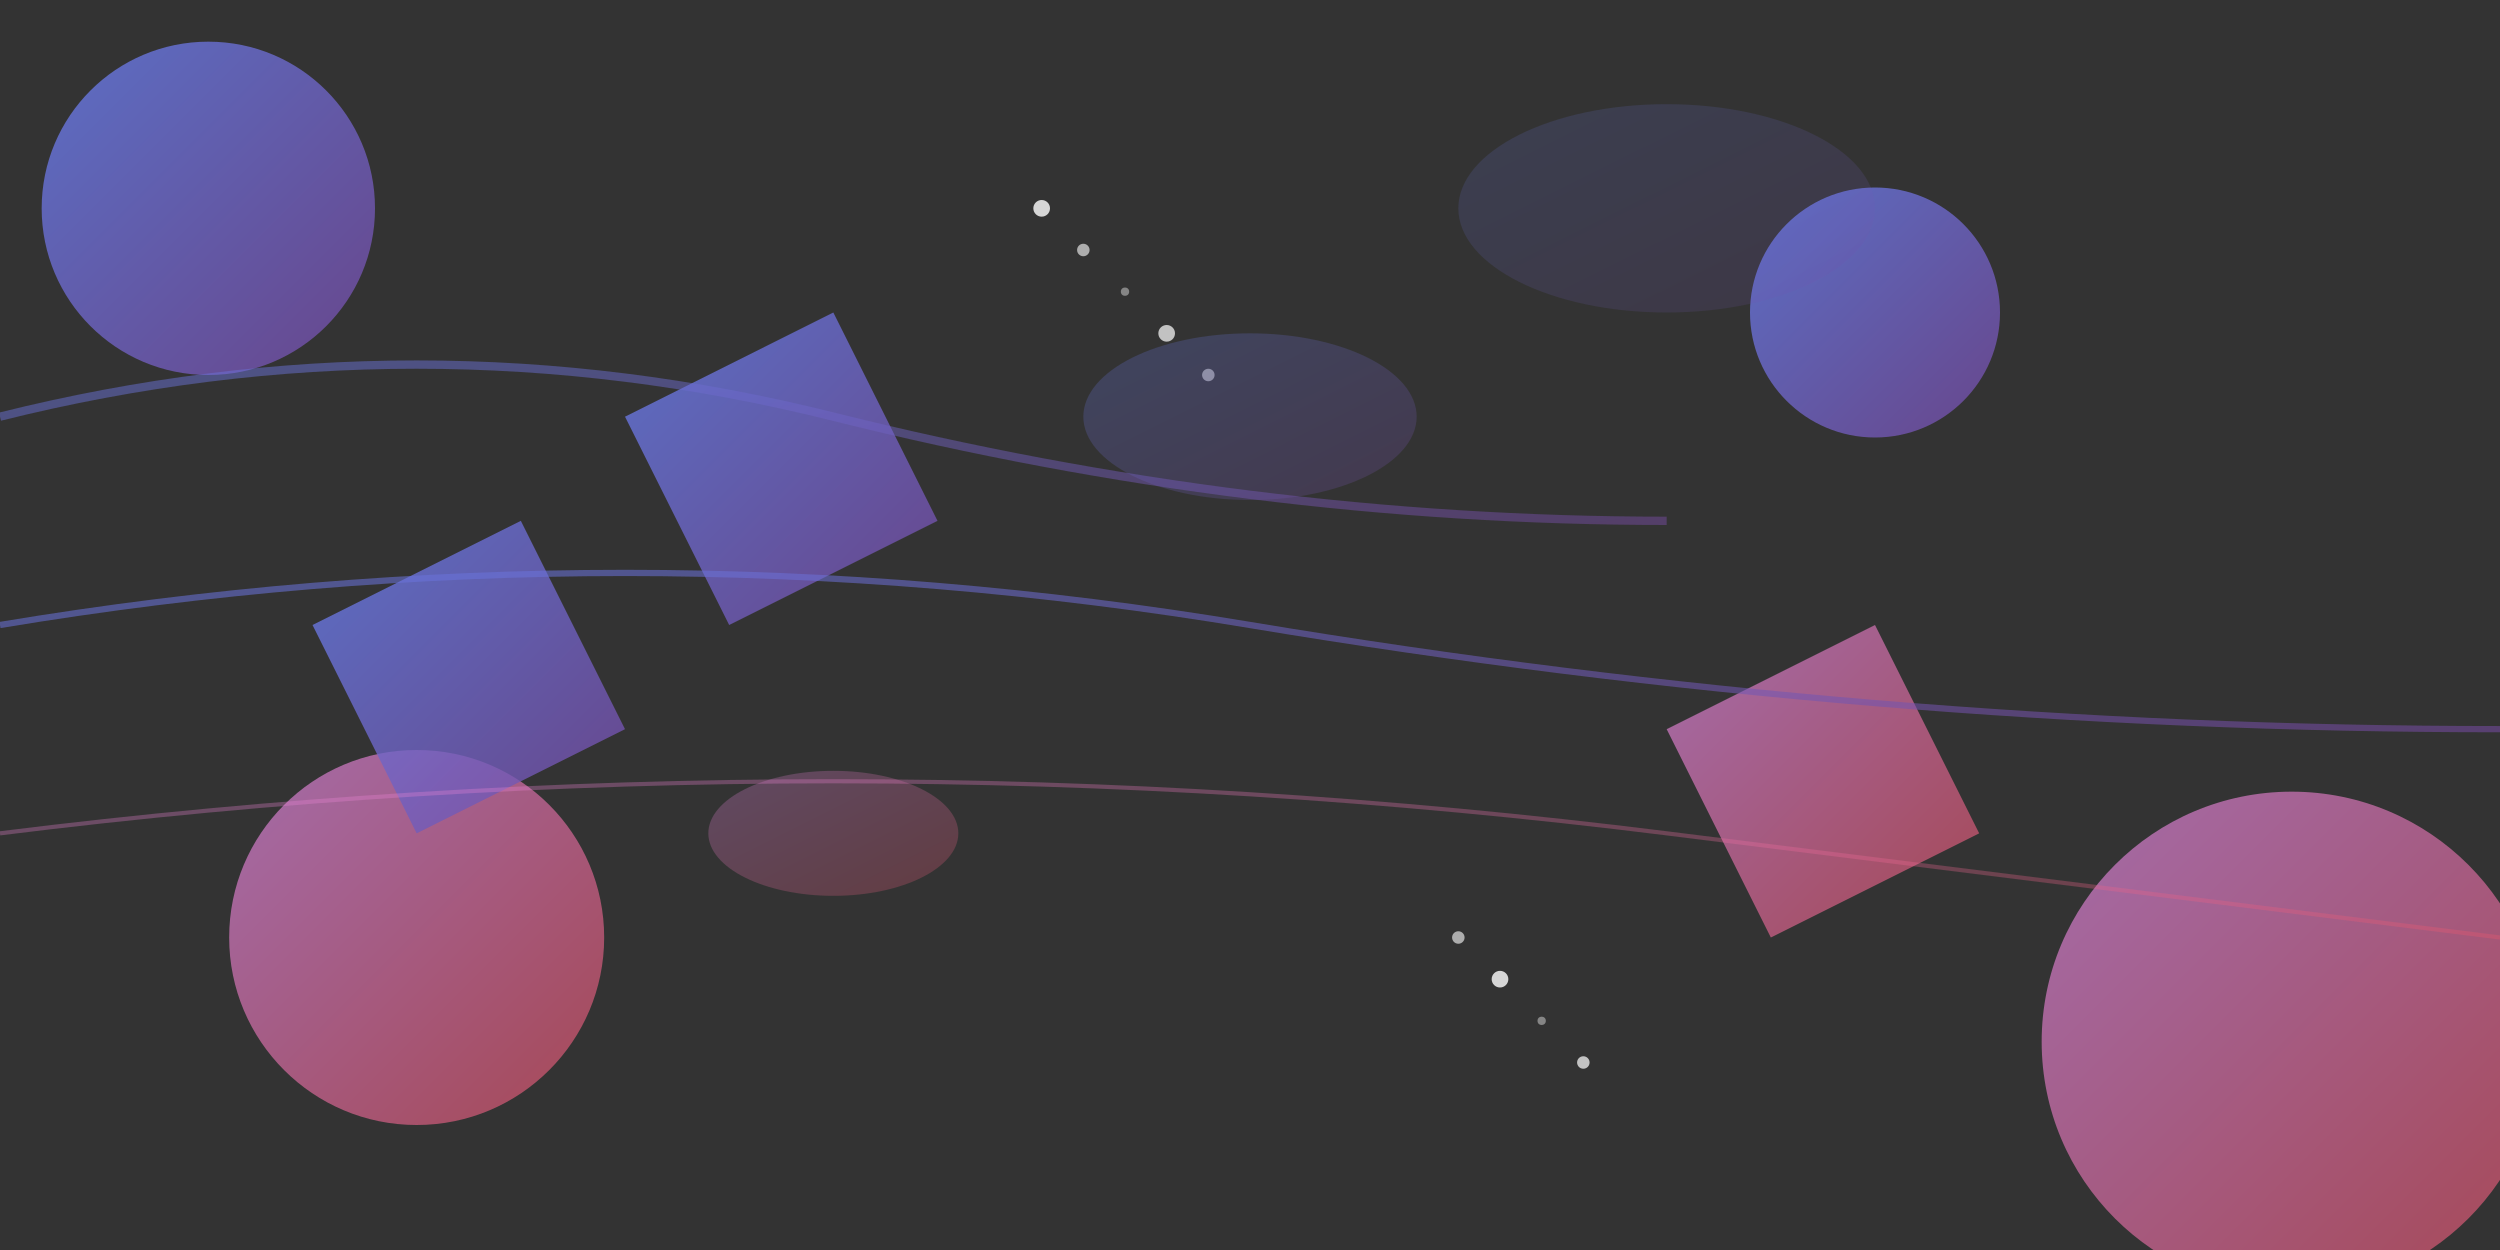
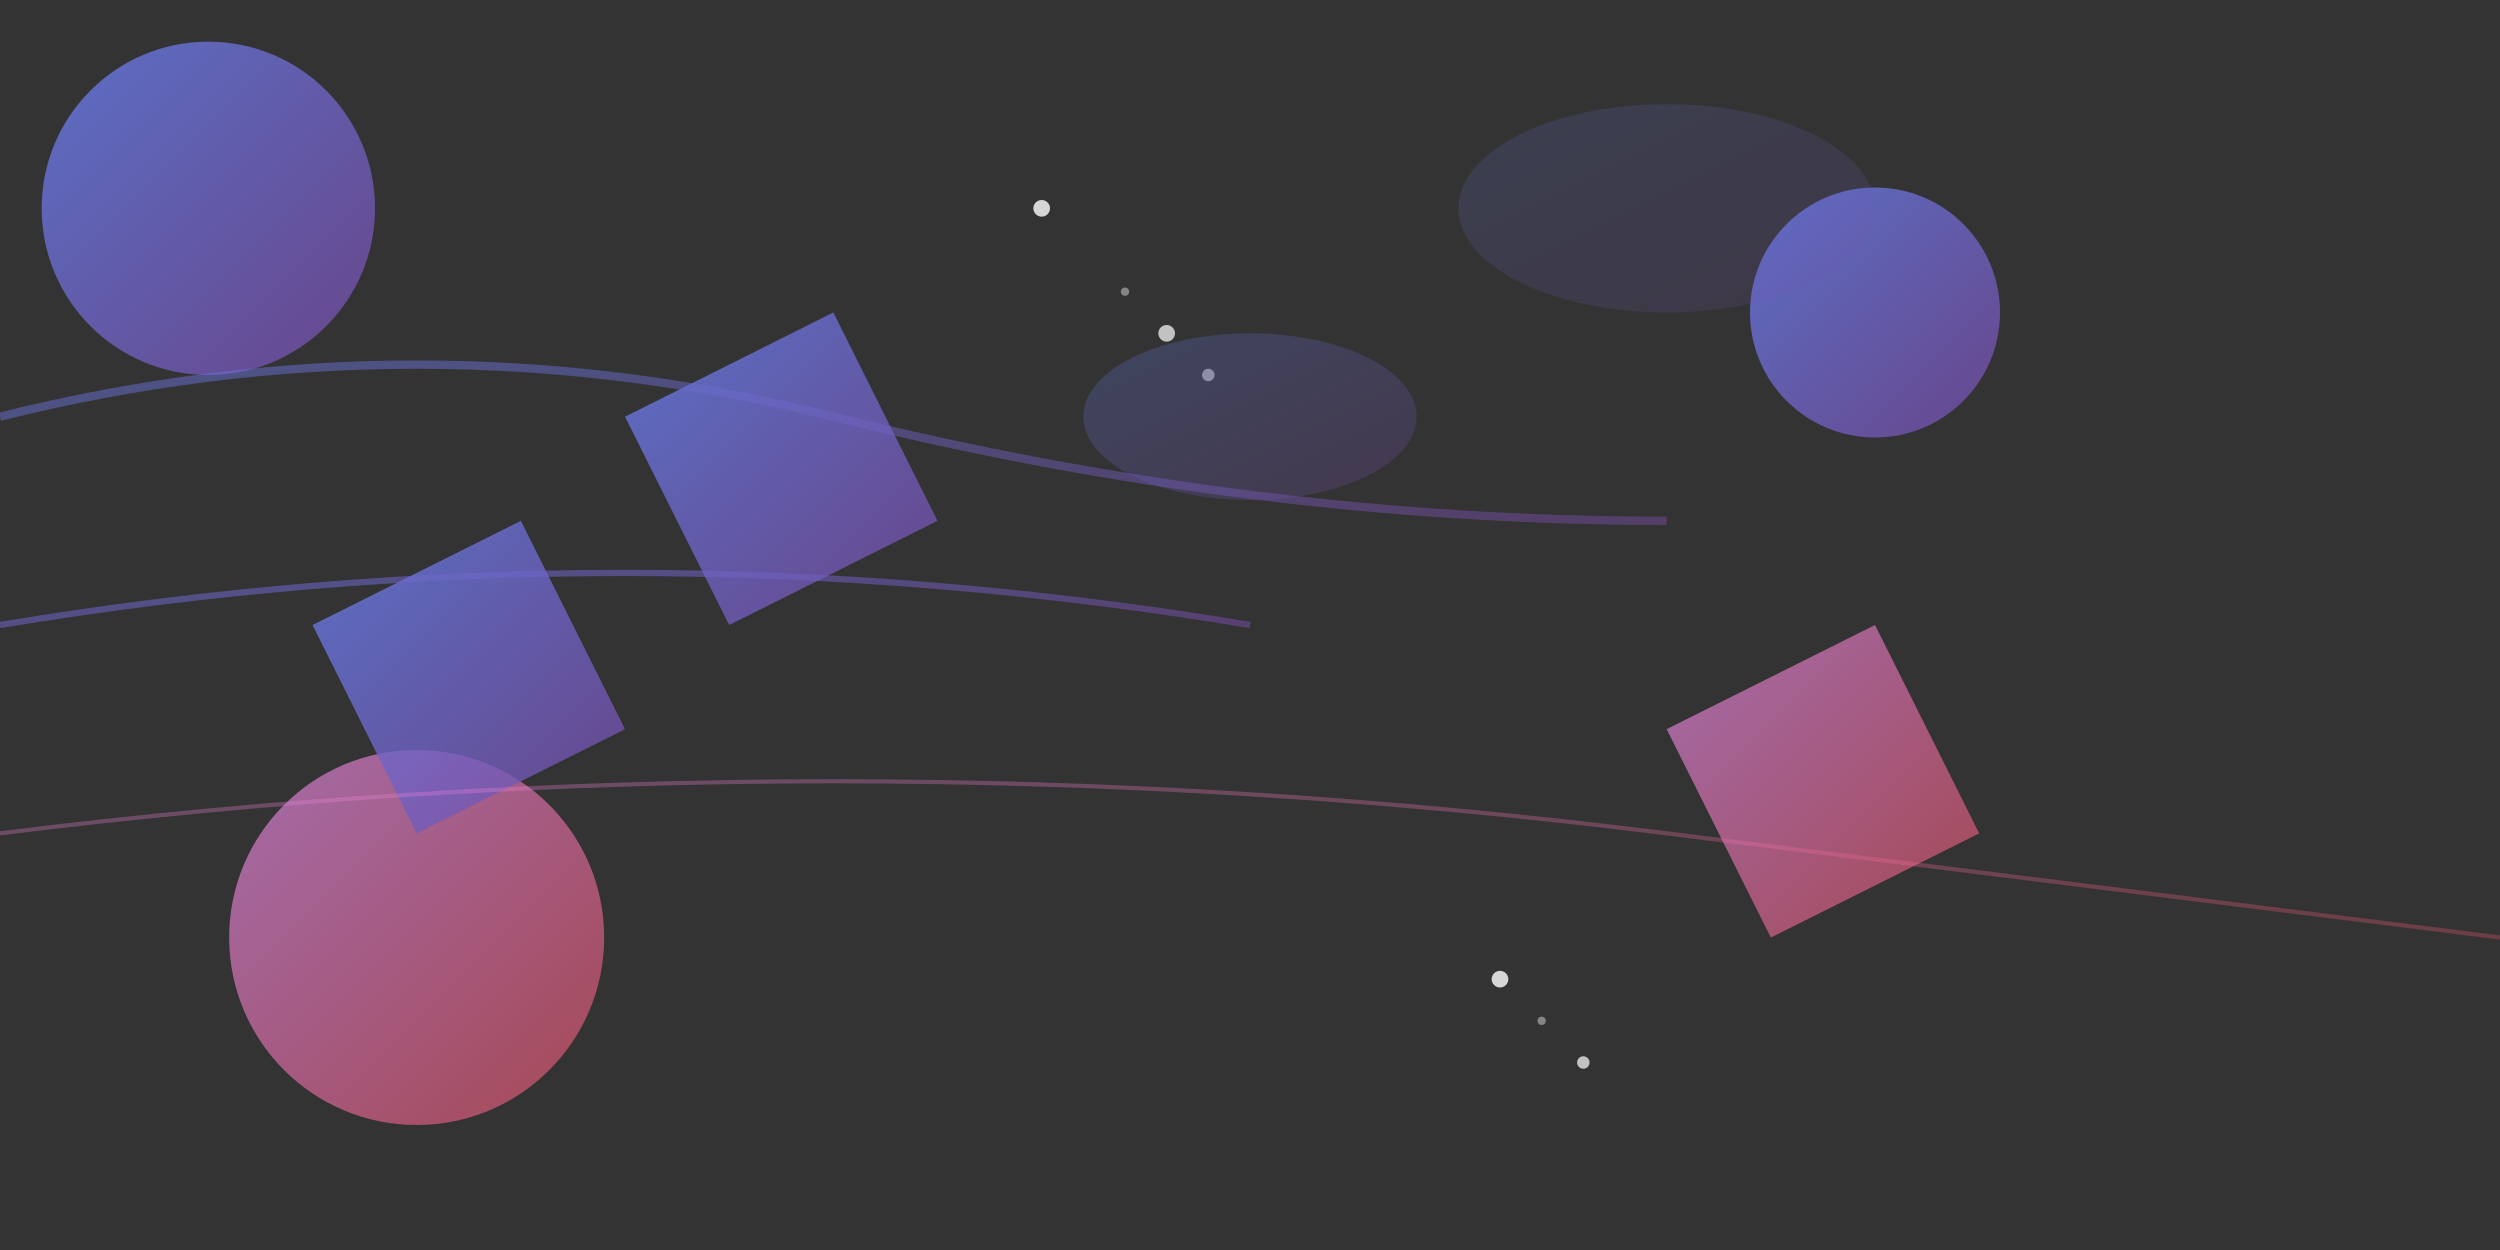
<svg xmlns="http://www.w3.org/2000/svg" width="1200" height="600" viewBox="0 0 1200 600" fill="none">
  <rect x="0" y="0" width="1200" height="600" fill="#333333" stroke="none" />
  <defs>
    <linearGradient id="gradient1" x1="0%" y1="0%" x2="100%" y2="100%">
      <stop offset="0%" style="stop-color:#667eea;stop-opacity:0.8" />
      <stop offset="100%" style="stop-color:#764ba2;stop-opacity:0.8" />
    </linearGradient>
    <linearGradient id="gradient2" x1="0%" y1="0%" x2="100%" y2="100%">
      <stop offset="0%" style="stop-color:#f093fb;stop-opacity:0.6" />
      <stop offset="100%" style="stop-color:#f5576c;stop-opacity:0.6" />
    </linearGradient>
  </defs>
  <circle cx="100" cy="100" r="80" fill="url(#gradient1)" />
-   <circle cx="1100" cy="500" r="120" fill="url(#gradient2)" />
  <circle cx="900" cy="150" r="60" fill="url(#gradient1)" />
  <circle cx="200" cy="450" r="90" fill="url(#gradient2)" />
  <polygon points="300,200 400,150 450,250 350,300" fill="url(#gradient1)" />
  <polygon points="800,350 900,300 950,400 850,450" fill="url(#gradient2)" />
  <polygon points="150,300 250,250 300,350 200,400" fill="url(#gradient1)" />
-   <path d="M0,300 Q300,250 600,300 T1200,350" stroke="url(#gradient1)" stroke-width="3" fill="none" opacity="0.7" />
+   <path d="M0,300 Q300,250 600,300 " stroke="url(#gradient1)" stroke-width="3" fill="none" opacity="0.7" />
  <path d="M0,400 Q400,350 800,400 T1200,450" stroke="url(#gradient2)" stroke-width="2" fill="none" opacity="0.5" />
  <path d="M0,200 Q200,150 400,200 T800,250" stroke="url(#gradient1)" stroke-width="4" fill="none" opacity="0.6" />
  <circle cx="500" cy="100" r="4" fill="white" opacity="0.8" />
-   <circle cx="520" cy="120" r="3" fill="white" opacity="0.6" />
  <circle cx="540" cy="140" r="2" fill="white" opacity="0.4" />
  <circle cx="560" cy="160" r="4" fill="white" opacity="0.7" />
  <circle cx="580" cy="180" r="3" fill="white" opacity="0.5" />
-   <circle cx="700" cy="450" r="3" fill="white" opacity="0.6" />
  <circle cx="720" cy="470" r="4" fill="white" opacity="0.8" />
  <circle cx="740" cy="490" r="2" fill="white" opacity="0.4" />
  <circle cx="760" cy="510" r="3" fill="white" opacity="0.7" />
  <ellipse cx="600" cy="200" rx="80" ry="40" fill="url(#gradient1)" opacity="0.3" />
-   <ellipse cx="400" cy="400" rx="60" ry="30" fill="url(#gradient2)" opacity="0.4" />
  <ellipse cx="800" cy="100" rx="100" ry="50" fill="url(#gradient1)" opacity="0.2" />
</svg>